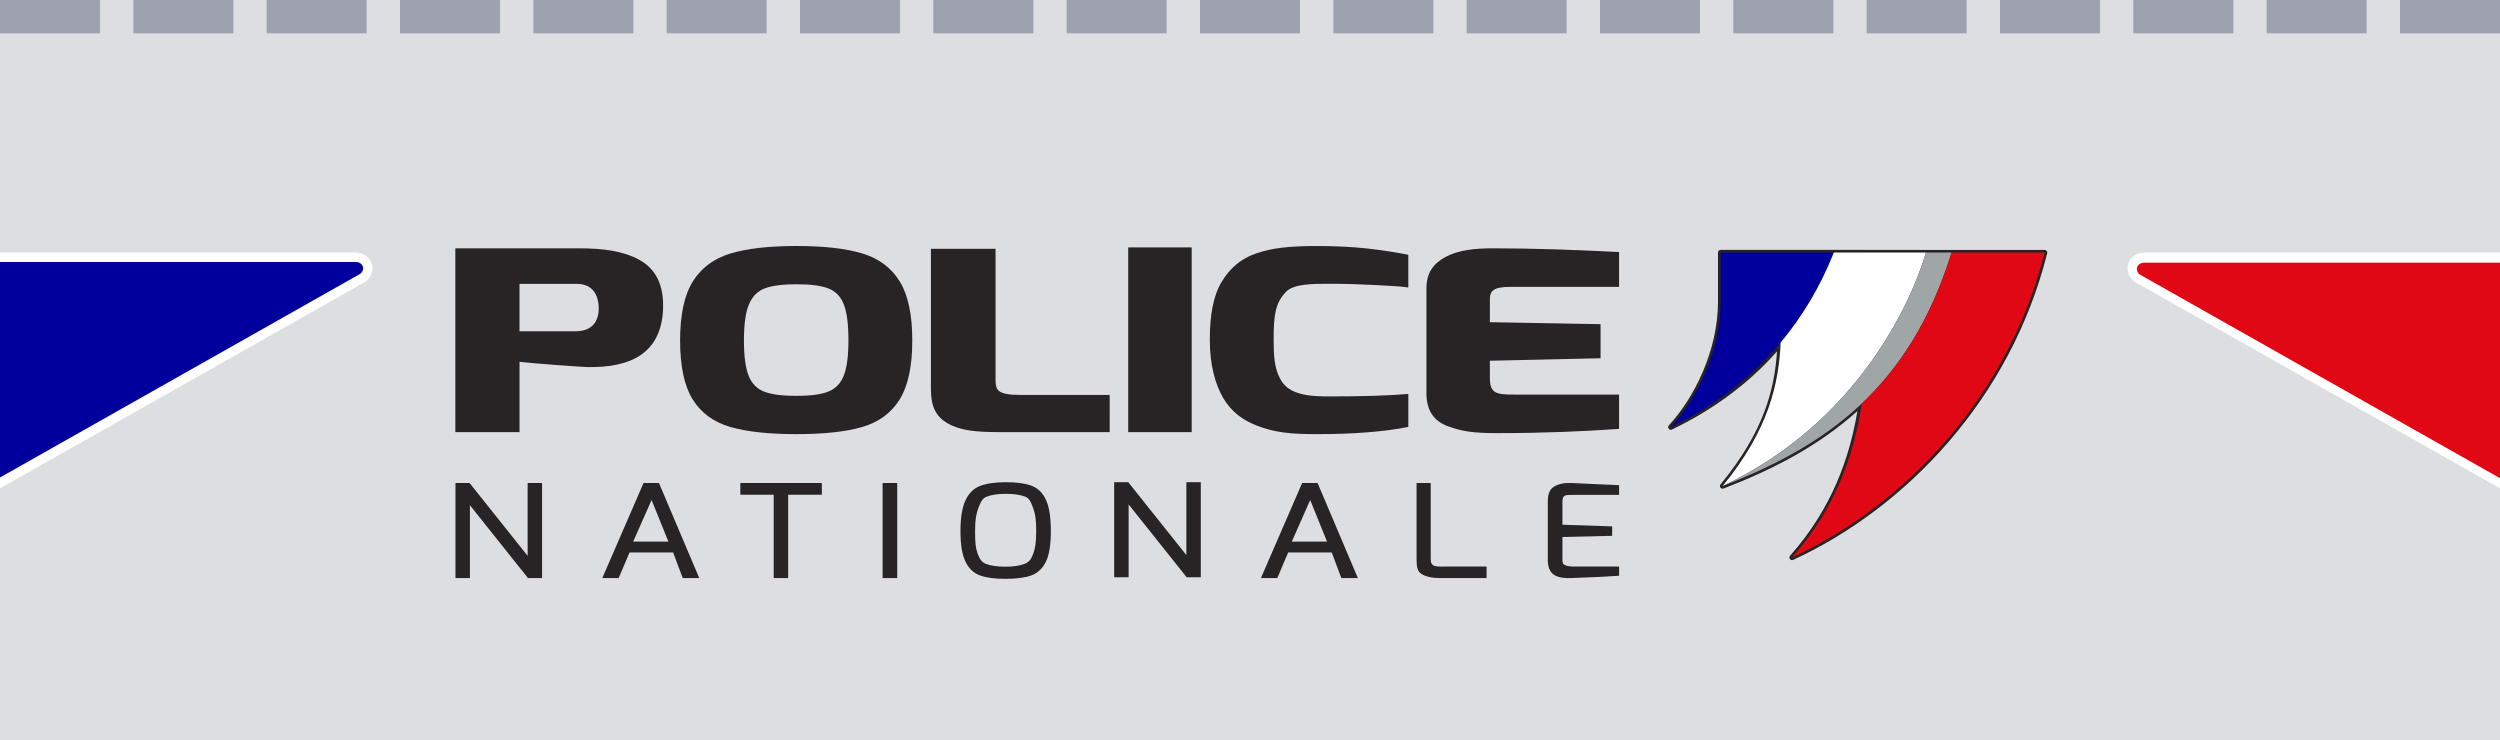
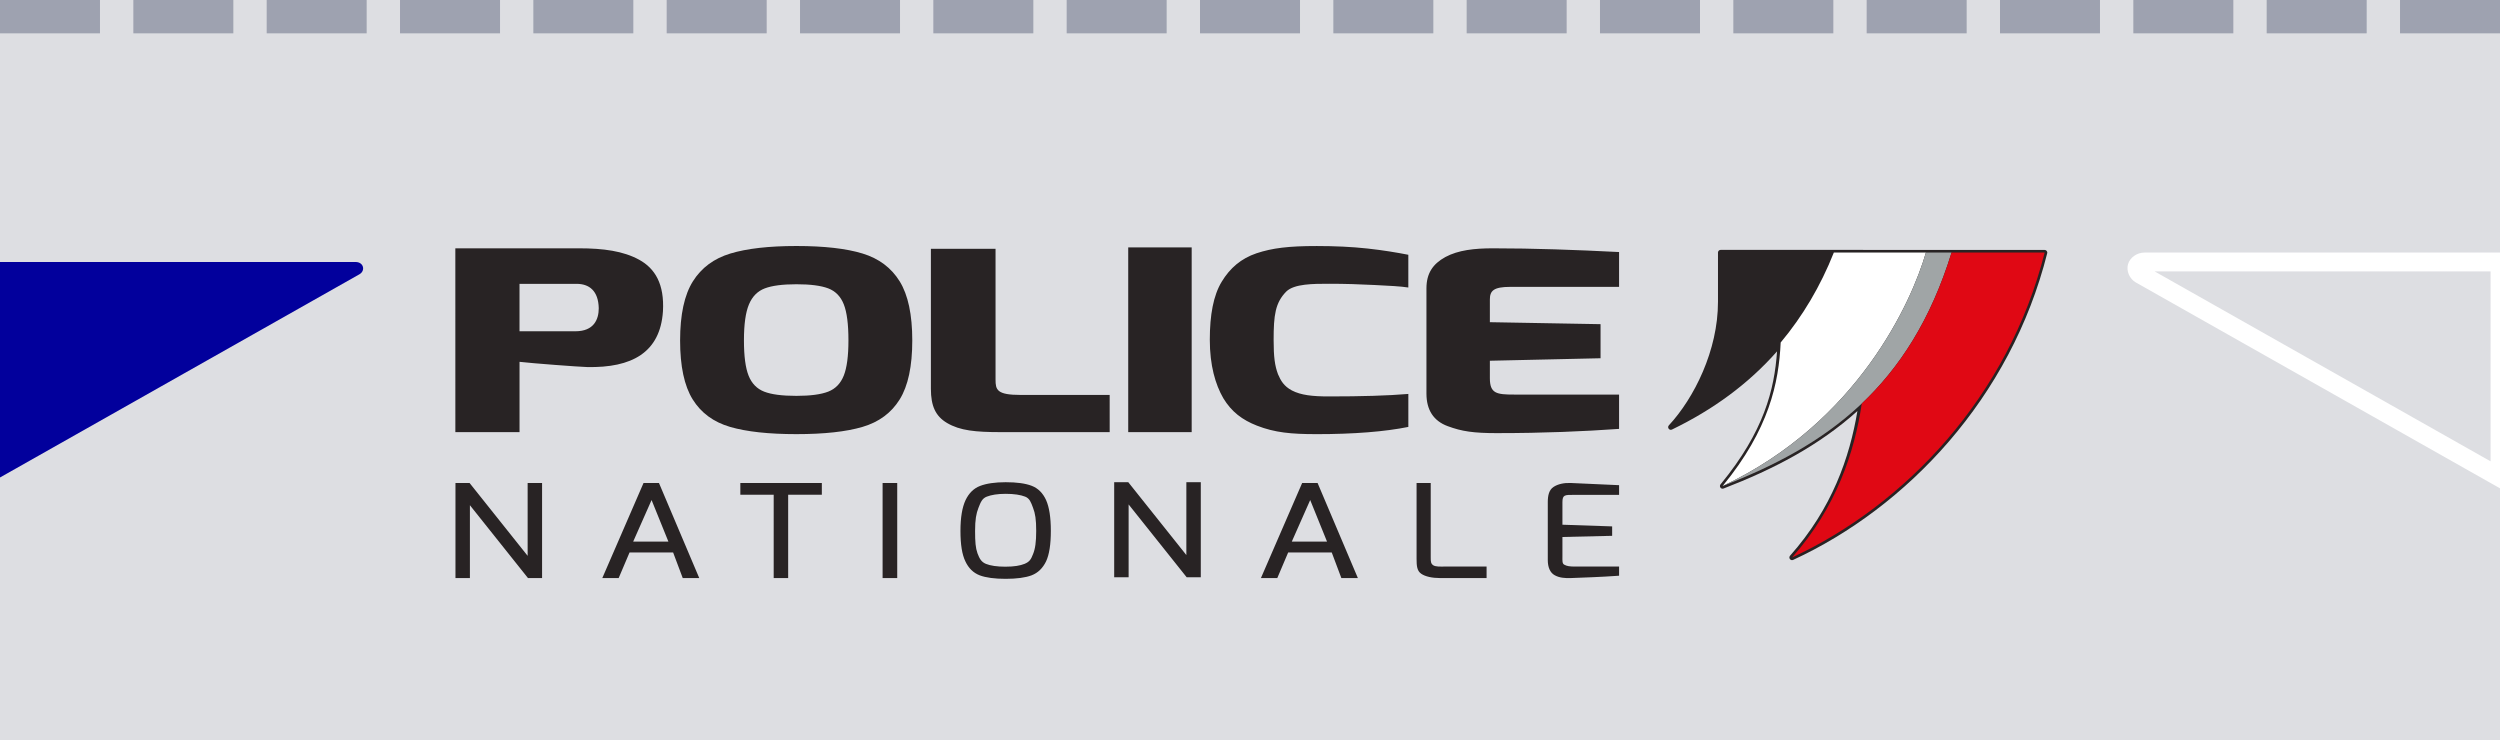
<svg xmlns="http://www.w3.org/2000/svg" xmlns:ns1="http://www.inkscape.org/namespaces/inkscape" xmlns:ns2="http://sodipodi.sourceforge.net/DTD/sodipodi-0.dtd" width="132.292mm" height="39.177mm" viewBox="0 0 132.292 39.177" version="1.1" id="svg5" ns1:version="1.1.1 (3bf5ae0d25, 2021-09-20)" ns2:docname="dessin-5.svg">
  <ns2:namedview id="namedview7" pagecolor="#ffffff" bordercolor="#666666" borderopacity="1.0" ns1:pageshadow="2" ns1:pageopacity="0.0" ns1:pagecheckerboard="0" ns1:document-units="mm" showgrid="false" ns1:zoom="1.8116734" ns1:cx="369.54784" ns1:cy="14.62736" ns1:window-width="1920" ns1:window-height="1001" ns1:window-x="-9" ns1:window-y="-9" ns1:window-maximized="1" ns1:current-layer="layer1" />
  <defs id="defs2" />
  <g ns1:label="Calque 1" ns1:groupmode="layer" id="layer1" transform="translate(12.549,-111.637)">
    <rect style="opacity:1;fill:#dddee2;fill-opacity:1;stroke:none;stroke-width:0.657;stroke-linecap:round;stroke-linejoin:round;stroke-miterlimit:4;stroke-dasharray:none;stroke-dashoffset:1.045;stroke-opacity:1;paint-order:stroke fill markers" id="rect8753" width="132.292" height="39.177" x="-12.549" y="111.637" />
    <path id="path54" style="color:#000000;fill:#9ea2b0;fill-opacity:1;stroke-width:0.638;stroke-dasharray:5.292, 1.764;stroke-dashoffset:0.176;-inkscape-stroke:none" d="m -12.549,111.637 v 1.764 h 5.291 v -1.764 z m 7.056,0 v 1.764 h 5.292 v -1.764 z m 7.056,0 v 1.764 h 5.291 v -1.764 z m 7.056,0 v 1.764 h 5.292 v -1.764 z m 7.055,0 v 1.764 h 5.291 v -1.764 z m 7.056,0 v 1.764 h 5.292 v -1.764 z m 7.056,0 v 1.764 h 5.291 v -1.764 z m 7.054,0 v 1.764 h 5.292 v -1.764 z m 7.056,0 v 1.764 h 5.291 v -1.764 z m 7.056,0 v 1.764 h 5.292 v -1.764 z m 7.056,0 v 1.764 h 5.291 v -1.764 z m 7.054,0 v 1.764 h 5.292 v -1.764 z m 7.056,0 v 1.764 h 5.292 v -1.764 z m 7.056,0 v 1.764 h 5.292 v -1.764 z m 7.055,0 v 1.764 h 5.292 v -1.764 z m 7.056,0 v 1.764 h 5.291 v -1.764 z m 7.056,0 v 1.764 h 5.292 v -1.764 z m 7.056,0 v 1.764 h 5.292 v -1.764 z m 7.056,0 v 1.764 h 5.292 v -1.764 z" />
    <path d="m 29.593,134.61 c -1.466,0 -2.636,-0.128 -3.51,-0.383 -0.874,-0.256 -1.533,-0.74 -1.977,-1.454 -0.444,-0.714 -0.666,-1.754 -0.666,-3.12 0,-1.366 0.225,-2.408 0.676,-3.127 0.451,-0.718 1.113,-1.21 1.987,-1.474 0.874,-0.264 2.037,-0.397 3.49,-0.397 1.466,0 2.632,0.132 3.5,0.397 0.867,0.264 1.523,0.756 1.967,1.474 0.444,0.718 0.666,1.761 0.666,3.127 0,1.366 -0.222,2.406 -0.666,3.12 -0.444,0.714 -1.099,1.199 -1.967,1.454 -0.867,0.256 -2.034,0.383 -3.5,0.383 z m -0.001,-2.025 c 0.742,0 1.305,-0.075 1.687,-0.224 0.383,-0.15 0.657,-0.433 0.822,-0.849 0.165,-0.416 0.247,-1.037 0.247,-1.862 0,-0.857 -0.082,-1.494 -0.247,-1.91 -0.165,-0.416 -0.439,-0.697 -0.822,-0.843 -0.383,-0.146 -0.945,-0.218 -1.687,-0.218 -0.73,0 -1.287,0.073 -1.67,0.218 -0.383,0.146 -0.663,0.428 -0.839,0.849 -0.177,0.42 -0.265,1.055 -0.265,1.904 0,0.833 0.082,1.455 0.247,1.868 0.165,0.412 0.439,0.693 0.822,0.843 0.383,0.15 0.951,0.224 1.705,0.224 z" id="path4" style="stroke-width:0.027;fill:#282324;fill-opacity:1" />
    <path d="m 46.172,134.504 h -5.765 c -1.333,0 -2.155,-0.079 -2.841,-0.484 -0.605,-0.358 -0.855,-0.891 -0.855,-1.81 v -7.406 h 3.421 v 6.92 c 0,0.542 0.07,0.812 1.328,0.812 h 4.711 z m 10.917,0.106 c -1.3,0 -2.18,-0.079 -3.124,-0.449 -0.776,-0.304 -1.342,-0.727 -1.782,-1.454 -0.419,-0.727 -0.713,-1.732 -0.713,-3.094 0,-1.309 0.189,-2.34 0.629,-3.067 0.44,-0.727 1.027,-1.23 1.845,-1.507 0.839,-0.278 1.698,-0.383 3.187,-0.383 0.943,0 1.845,0.04 2.684,0.132 0.839,0.092 1.551,0.212 2.16,0.331 v 1.732 c -0.419,-0.066 -1.006,-0.092 -1.782,-0.132 -0.776,-0.04 -1.572,-0.066 -2.411,-0.066 -0.839,0 -1.845,0 -2.264,0.41 -0.587,0.595 -0.671,1.256 -0.671,2.565 0,0.899 0.063,1.362 0.231,1.811 0.147,0.344 0.314,0.635 0.734,0.859 0.482,0.251 1.09,0.317 1.971,0.317 1.698,0 3.103,-0.04 4.193,-0.132 v 1.745 c -1.237,0.251 -2.872,0.383 -4.885,0.383 z m 9.597,-0.053 c -1.272,0 -1.876,-0.092 -2.626,-0.369 -0.75,-0.276 -1.126,-0.856 -1.126,-1.724 v -5.568 c 0,-0.79 0.334,-1.29 1.001,-1.658 0.688,-0.369 1.543,-0.461 2.522,-0.461 2.126,0 4.357,0.079 6.67,0.197 v 1.843 h -5.753 c -0.896,0 -1.084,0.211 -1.084,0.671 v 1.198 l 5.857,0.105 v 1.803 l -5.857,0.132 v 0.921 c 0,0.816 0.354,0.869 1.292,0.869 h 5.545 v 1.816 c -1.855,0.132 -4.002,0.224 -6.441,0.224 z m -19.533,-9.828 h 3.358 v 9.774 h -3.358 z m -35.607,0.048 h 6.541 c 1.3,0 2.348,0.145 3.187,0.605 0.839,0.46 1.342,1.288 1.258,2.734 -0.147,2.169 -1.635,2.997 -4.025,2.944 -0.44,-0.013 -2.893,-0.197 -3.564,-0.276 v 3.72 h -3.396 z m 6.352,4.39 c 0.985,0 1.237,-0.631 1.237,-1.222 -0.021,-0.92 -0.503,-1.288 -1.174,-1.288 h -3.019 v 2.51 z" id="path6" style="stroke-width:0.027;fill:#282324;fill-opacity:1" />
    <path d="m 70.604,142.226 c -0.35,0.014 -0.641,-0.014 -0.883,-0.15 -0.241,-0.13 -0.366,-0.417 -0.366,-0.8 v -3.069 c 0,-0.355 0.067,-0.643 0.3,-0.8 0.233,-0.157 0.566,-0.226 0.908,-0.212 0.891,0.041 2.565,0.116 2.565,0.116 v 0.513 h -2.398 c -0.475,0 -0.6,-0.007 -0.6,0.39 v 1.189 l 2.631,0.089 v 0.499 l -2.631,0.061 v 1.019 c 0,0.232 -0.017,0.383 0.092,0.444 0.133,0.082 0.316,0.102 0.541,0.102 h 2.365 v 0.485 c -1.024,0.075 -1.899,0.096 -2.523,0.123 z m -59.051,-5.031 h 0.746 l 3.073,3.855 v -3.855 h 0.764 v 5.031 h -0.746 l -3.073,-3.855 v 3.855 h -0.764 z m 34.857,-0.041 h 0.746 l 3.073,3.855 v -3.855 h 0.764 v 5.031 h -0.746 l -3.073,-3.855 v 3.855 H 46.41 Z m -24.905,0.041 h 0.816 l 2.132,5.031 h -0.874 l -0.508,-1.353 h -2.307 l -0.575,1.353 h -0.866 z m 1.316,3.103 -0.891,-2.201 -0.974,2.201 h 1.865 z m 33.536,-3.103 h 0.816 l 2.132,5.031 h -0.874 l -0.508,-1.353 h -2.307 l -0.575,1.353 h -0.866 z m 1.316,3.103 -0.891,-2.201 -0.974,2.201 h 1.865 z m -29.281,-2.481 h -1.765 v -0.622 h 4.313 v 0.622 h -1.782 v 4.409 h -0.766 z m 5.763,-0.622 h 0.774 v 5.031 h -0.774 z m 6.512,5.072 c -0.581,0 -1.044,-0.061 -1.373,-0.185 -0.337,-0.13 -0.589,-0.376 -0.758,-0.738 -0.177,-0.362 -0.261,-0.895 -0.261,-1.613 0,-0.711 0.093,-1.251 0.269,-1.627 0.177,-0.369 0.429,-0.622 0.766,-0.752 0.337,-0.13 0.792,-0.198 1.356,-0.198 0.581,0 1.044,0.061 1.381,0.191 0.337,0.13 0.589,0.383 0.758,0.752 0.168,0.376 0.253,0.916 0.253,1.634 0,0.718 -0.084,1.251 -0.253,1.613 -0.177,0.362 -0.429,0.608 -0.766,0.738 -0.328,0.123 -0.792,0.185 -1.373,0.185 z m 0,-0.643 c 0.446,0 0.766,-0.055 1.002,-0.15 0.244,-0.103 0.337,-0.219 0.446,-0.513 0.118,-0.287 0.168,-0.649 0.168,-1.23 0,-0.608 -0.051,-0.923 -0.168,-1.224 -0.109,-0.294 -0.177,-0.492 -0.413,-0.588 -0.244,-0.096 -0.589,-0.15 -1.036,-0.15 -0.429,0 -0.758,0.055 -1.002,0.15 -0.244,0.096 -0.32,0.294 -0.438,0.595 -0.118,0.301 -0.177,0.622 -0.177,1.217 0,0.588 0.025,0.895 0.126,1.183 0.109,0.287 0.202,0.458 0.446,0.561 0.236,0.096 0.581,0.15 1.044,0.15 z m 22.976,0.602 c -0.391,0 -0.774,-0.075 -0.991,-0.232 -0.216,-0.15 -0.241,-0.41 -0.241,-0.779 v -4.019 h 0.749 v 3.944 c 0,0.226 0.008,0.321 0.133,0.41 0.133,0.082 0.358,0.068 0.575,0.068 h 2.248 v 0.608 z" id="path8" style="stroke-width:0.027;fill:#282324;fill-opacity:1" />
    <path style="color:#000000;fill:#282324;stroke-width:0.638;stroke-linejoin:round;-inkscape-stroke:none;fill-opacity:1" d="m 78.502,124.86 c -0.078,1.1e-4 -0.141,0.063 -0.141,0.141 v 2.609 10e-4 c 0.003,2.566 -1.266,5.096 -2.598,6.533 -0.106,0.114 0.024,0.291 0.164,0.223 2.175,-1.052 4.037,-2.411 5.56,-4.137 -0.141,2.024 -0.686,4.227 -2.969,7.012 l -0.02,0.024 c -0.094,0.112 0.024,0.275 0.159,0.222 2.657,-1.026 5.047,-2.27 7.083,-4.101 -0.412,2.457 -1.34,5.149 -3.564,7.656 -0.102,0.114 0.026,0.286 0.164,0.222 6.014,-2.779 11.517,-8.564 13.443,-16.227 0.023,-0.089 -0.045,-0.176 -0.137,-0.176 z" id="path56976" ns2:nodetypes="cccccccccccccccc" />
-     <path fill="#173f87" d="m 84.492,125.001 h -5.99 v 2.609 c 0.003,2.612 -1.278,5.165 -2.636,6.629 4.01,-1.939 6.972,-5.067 8.626,-9.238 z" id="path12" style="fill:#02009c;fill-opacity:1;stroke-width:0.027" />
    <path fill="#ffffff" d="m 89.364,125.001 h -4.872 c -0.706,1.78 -1.65,3.37 -2.813,4.76 -0.099,2.132 -0.609,4.59 -3.052,7.57 l -0.019,0.024 c 7.146,-3.363 9.999,-9.741 10.756,-12.353 z" id="path14" style="stroke-width:0.027" />
-     <path fill="#e0e0e0" d="M 90.722,125.001 H 89.364 c -0.757,2.612 -3.609,8.99 -10.756,12.353 5.497,-2.123 9.906,-5.214 12.113,-12.353 z" id="path16" style="fill:#a0a5a6;fill-opacity:1;stroke-width:0.027" />
+     <path fill="#e0e0e0" d="M 90.722,125.001 H 89.364 c -0.757,2.612 -3.609,8.99 -10.756,12.353 5.497,-2.123 9.906,-5.214 12.113,-12.353 " id="path16" style="fill:#a0a5a6;fill-opacity:1;stroke-width:0.027" />
    <path fill="#e00814" d="m 95.647,125.001 h -4.925 c -1.091,3.529 -2.72,6.069 -4.752,7.991 -0.382,2.558 -1.338,5.494 -3.687,8.142 5.976,-2.762 11.451,-8.515 13.365,-16.134 z" id="path18" style="stroke-width:0.027" />
-     <path id="path20299" style="color:#000000;fill:#ffffff;stroke-width:0.169;-inkscape-stroke:none;paint-order:stroke fill markers" d="m -12.549,125.002 v 12.476 l 19.27,-10.894 0.002,-0.001 c 0.336,-0.194 0.513,-0.608 0.412,-0.965 -0.101,-0.356 -0.476,-0.616 -0.869,-0.616 z m 0.499,0.998 H 5.725 l -17.775,10.049 z" />
    <path style="color:#000000;fill:#02009c;stroke-width:0.998;-inkscape-stroke:none;paint-order:stroke fill markers;fill-opacity:1" d="m -12.549,125.501 v 11.403 L 6.473,126.15 c 0.33,-0.191 0.223,-0.649 -0.207,-0.649 z" id="path20301" />
    <path id="path20299-4" style="color:#000000;fill:#ffffff;stroke-width:0.169;-inkscape-stroke:none;paint-order:stroke fill markers" d="m 119.743,125.002 v 12.476 l -19.27,-10.894 -0.002,-0.001 c -0.336,-0.194 -0.513,-0.608 -0.412,-0.965 0.101,-0.356 0.476,-0.616 0.869,-0.616 z m -0.499,0.998 h -17.775 l 17.775,10.049 z" />
-     <path style="color:#000000;fill:#e00814;fill-opacity:1;stroke-width:0.998;-inkscape-stroke:none;paint-order:stroke fill markers" d="m 119.743,125.538 v 11.403 l -19.022,-10.754 c -0.33,-0.191 -0.223,-0.649 0.207,-0.649 z" id="path20301-1" />
  </g>
</svg>